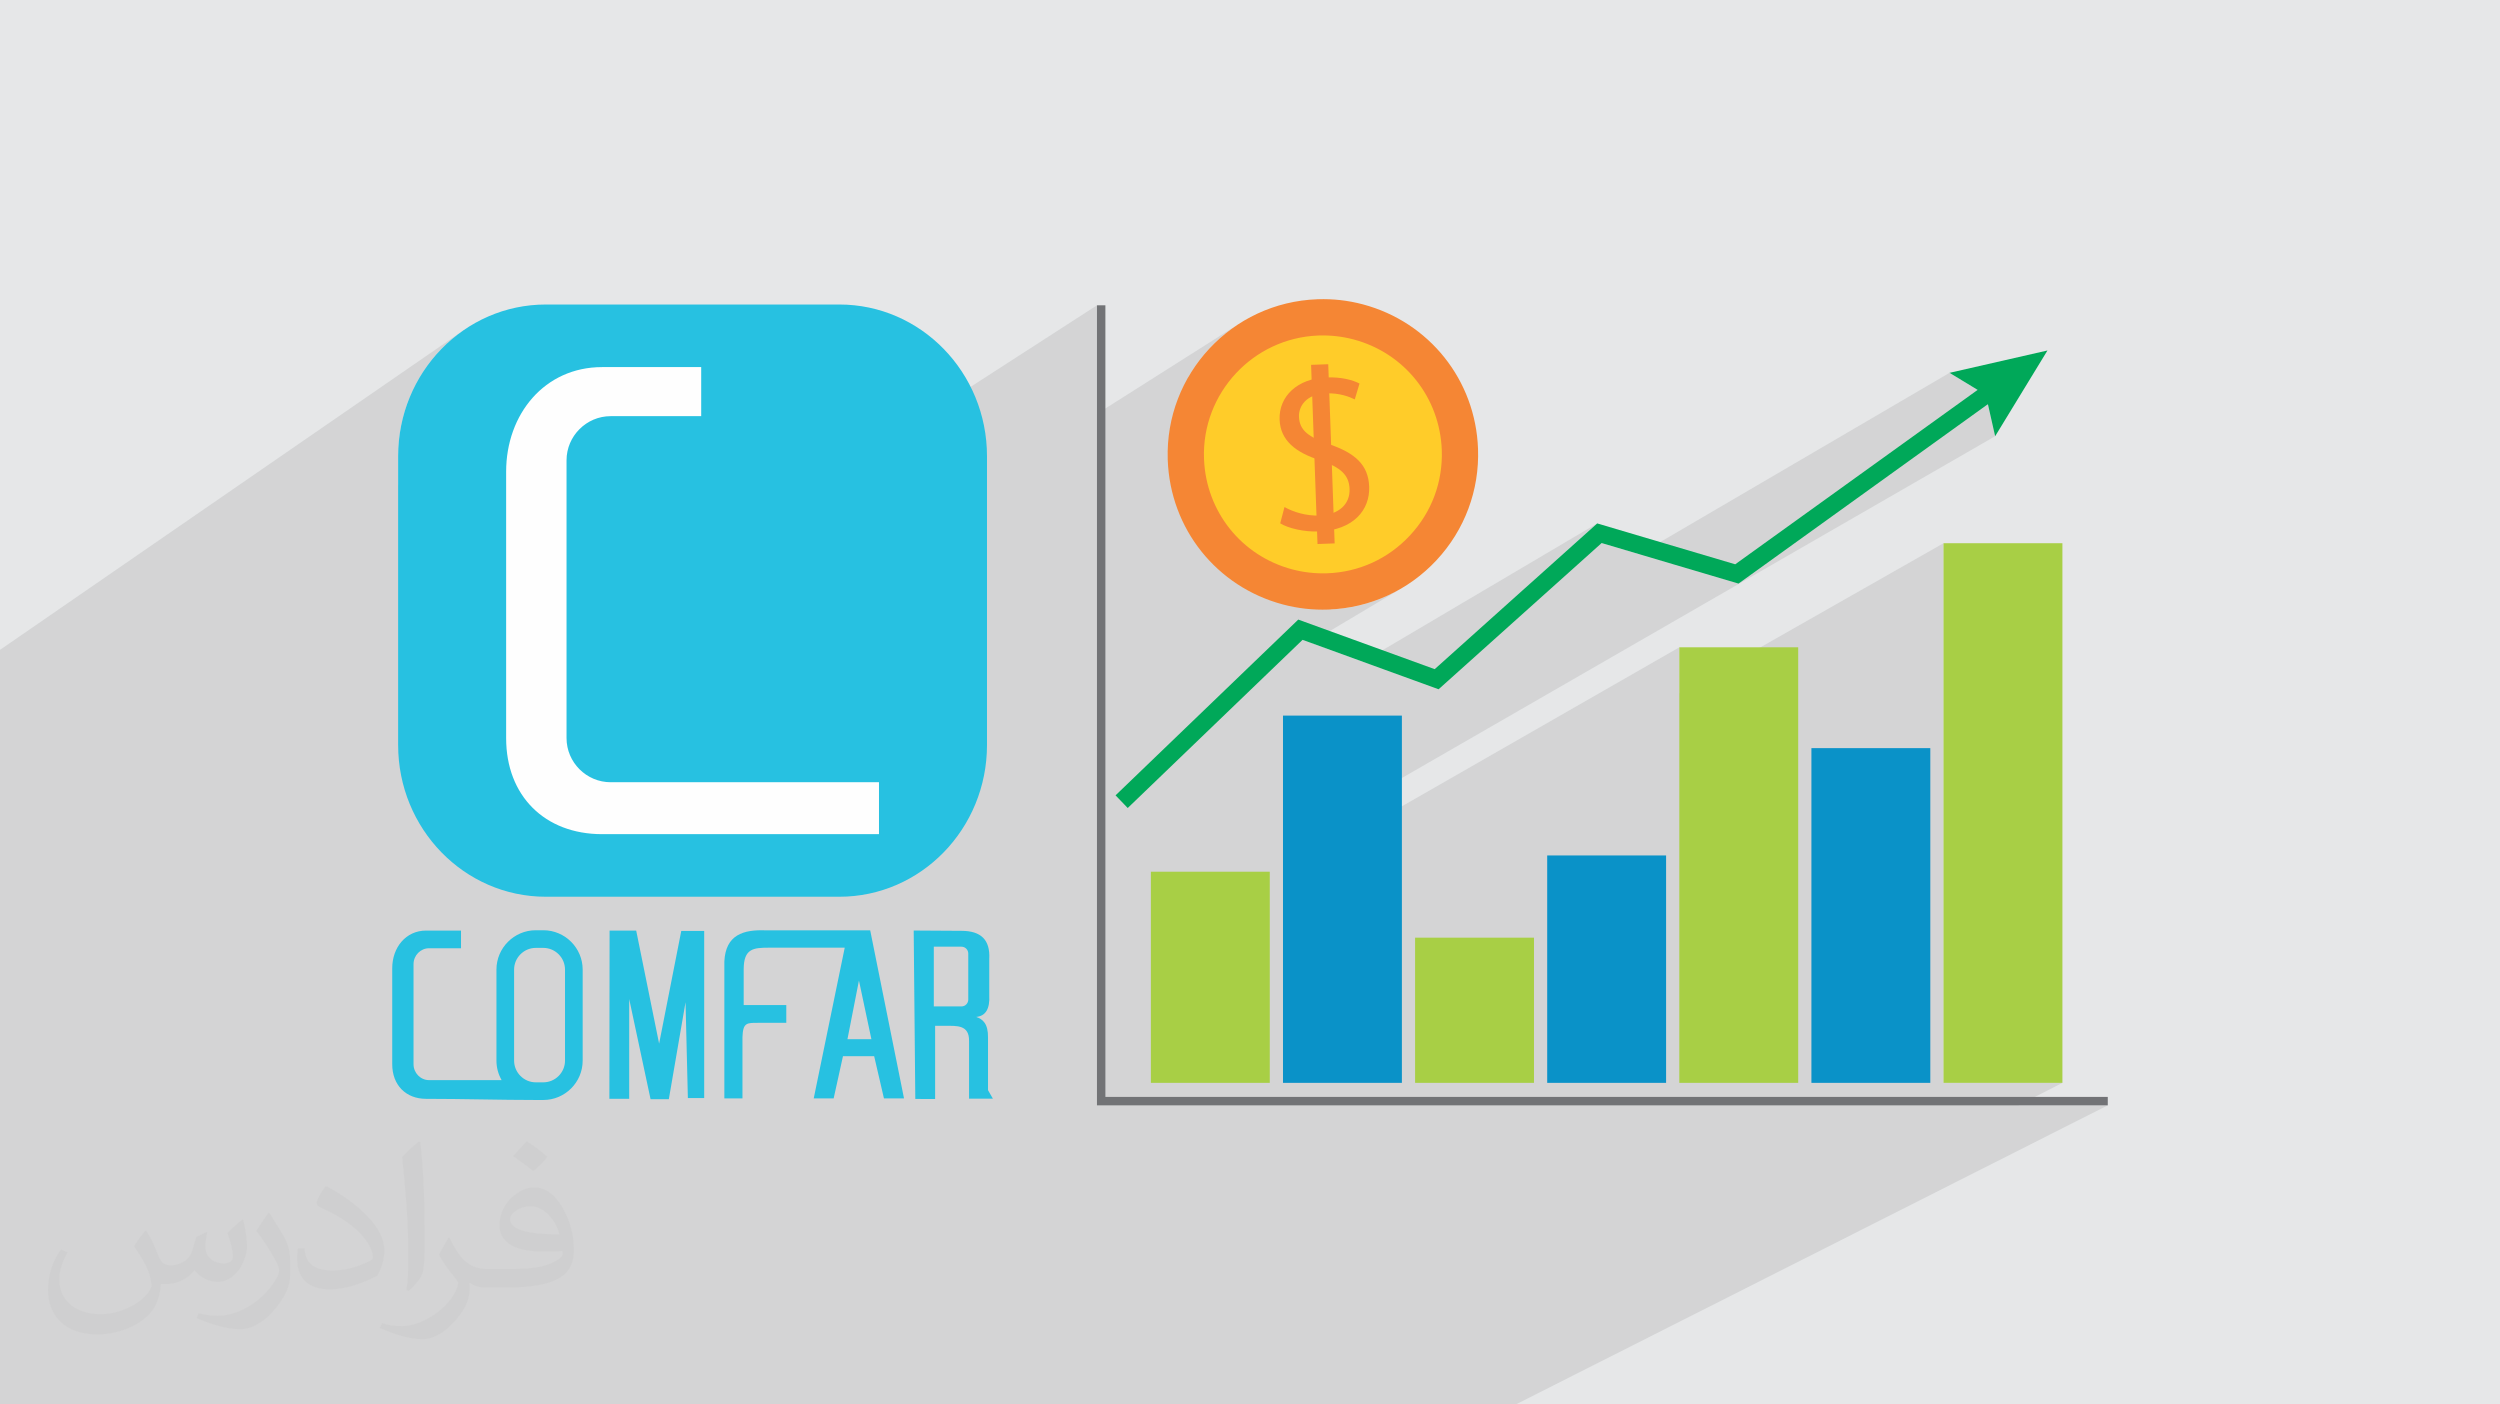
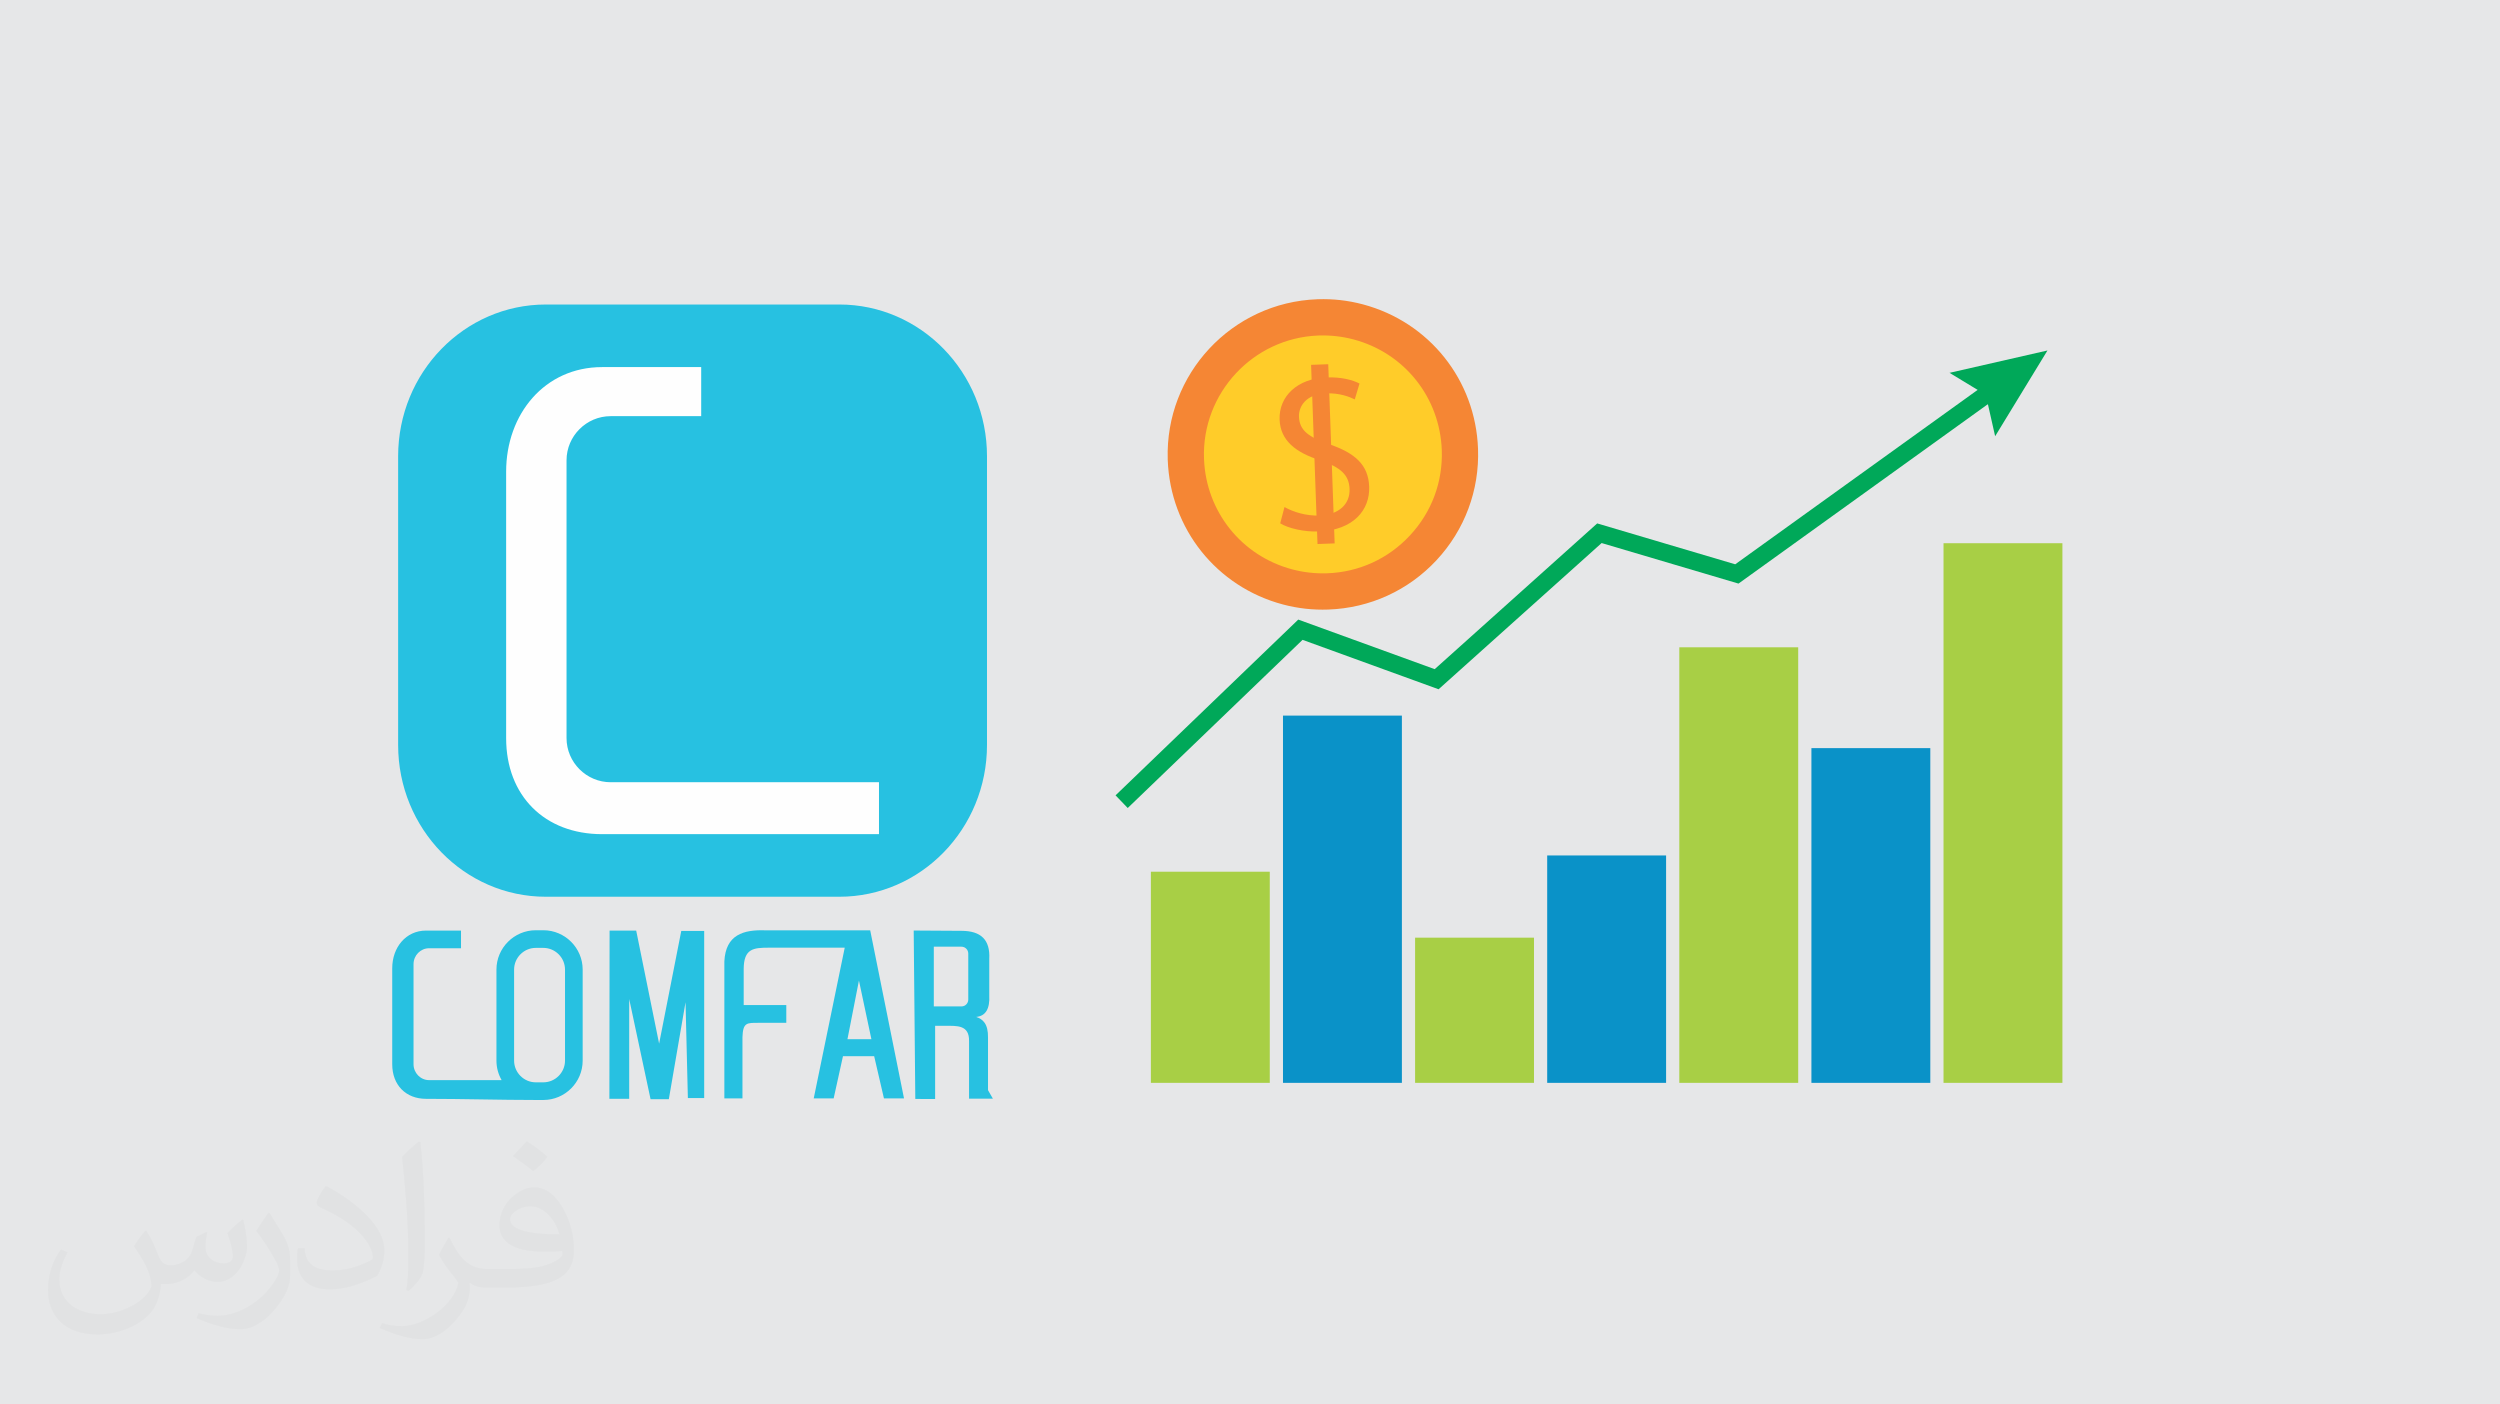
<svg xmlns="http://www.w3.org/2000/svg" xml:space="preserve" width="94.192mm" height="52.917mm" version="1.1" style="shape-rendering:geometricPrecision; text-rendering:geometricPrecision; image-rendering:optimizeQuality; fill-rule:evenodd; clip-rule:evenodd" viewBox="0 0 9419.16 5291.66">
  <defs>
    <style type="text/css">
   
    .fil3 {fill:#27C1E1}
    .fil0 {fill:#E6E7E8}
    .fil4 {fill:#FEFEFE}
    .fil5 {fill:#727376;fill-rule:nonzero}
    .fil9 {fill:#FFCC29;fill-rule:nonzero}
    .fil10 {fill:#F58634;fill-rule:nonzero}
    .fil7 {fill:#A8CF45;fill-rule:nonzero}
    .fil6 {fill:#0A92C8;fill-rule:nonzero}
    .fil8 {fill:#00A859;fill-rule:nonzero}
    .fil2 {fill:#373435;fill-opacity:0.031}
    .fil1 {fill:#373435;fill-opacity:0.102}
   
  </style>
  </defs>
  <g id="Layer_x0020_1">
    <polygon class="fil0" points="-0,0 9419.16,0 9419.16,5291.66 -0,5291.66 " />
-     <polygon class="fil1" points="-0,5029.47 -0,4987.84 -0,4972.04 -0,4967.01 -0,4962.77 -0,4949.54 -0,4911.65 -0,4907.96 -0,4881.83 -0,4870.23 -0,4848.61 -0,4831.57 -0,4826.24 -0,4809.84 -0,4801.16 -0,4796.75 -0,4756.35 -0,4727.7 -0,4723.37 -0,4661.03 -0,4650.94 -0,4647.43 -0,4619.15 -0,4604.88 -0,4576.71 -0,4567.14 -0,4566.31 -0,4564.76 -0,4551.51 -0,4551.47 -0,4549.26 -0,4532.58 -0,4506.69 -0,4506.66 -0,4501.36 -0,4493.6 -0,4485.4 -0,4479.12 -0,4476.93 -0,4476.86 -0,4460.83 -0,4417.04 -0,4389.91 -0,4334.85 -0,4320.64 -0,4319.41 -0,4249.21 -0,4198.63 -0,4178.81 -0,4136.73 -0,3817.92 -0,3315.81 -0,3157.34 -0,3145.42 -0,3074.43 -0,2913.33 -0,2843.66 -0,2739.3 -0,2448.43 1745.44,1244.93 1723.62,1260.88 1702.59,1277.85 1682.4,1295.82 1663.07,1314.76 1644.64,1334.62 1627.14,1355.36 1610.62,1376.96 1595.1,1399.38 1580.62,1422.58 1567.22,1446.53 1554.93,1471.18 1543.78,1496.51 1533.81,1522.47 1525.06,1549.04 1517.56,1576.17 1511.34,1603.83 1506.45,1631.98 1502.91,1660.6 1500.76,1689.63 1500.03,1719.05 1500.03,1828.45 2073.51,1440.32 2088.67,1430.8 2104.39,1422.07 2120.64,1414.16 2137.42,1407.08 2154.72,1400.86 2172.52,1395.53 2190.8,1391.11 2209.56,1387.63 2228.78,1385.11 2248.45,1383.59 2268.55,1383.07 2641.86,1383.07 2641.86,1567.94 2134.54,1903.59 2134.54,2440.17 4132.96,1150.28 4132.96,1559.14 4675.2,1215.44 4663.31,1223.06 4651.63,1230.95 4640.14,1239.12 4628.87,1247.55 4617.81,1256.24 4606.96,1265.19 4596.34,1274.39 4585.95,1283.84 4575.79,1293.53 4565.86,1303.45 4556.18,1313.61 4546.79,1323.94 4537.64,1334.5 4528.75,1345.27 4520.11,1356.25 4511.73,1367.44 4503.61,1378.83 4495.76,1390.41 4488.19,1402.19 4480.89,1414.16 4476.35,1422.02 4700.9,1280.2 4722.08,1266.99 4743.93,1254.77 4766.42,1243.6 4789.52,1233.51 4813.2,1224.52 4837.44,1216.68 4862.18,1210.01 4887.42,1204.56 4913.11,1200.35 4939.22,1197.41 4965.72,1195.79 4975.34,1195.54 4984.94,1195.46 4994.53,1195.56 5004.11,1195.83 5013.67,1196.28 5023.21,1196.91 5032.74,1197.71 5042.24,1198.68 5051.71,1199.83 5061.16,1201.16 5070.57,1202.66 5079.96,1204.33 5089.32,1206.18 5098.63,1208.2 5107.92,1210.39 5117.16,1212.76 5137.69,1218.66 5157.8,1225.33 5177.5,1232.75 5196.76,1240.9 5215.57,1249.77 5233.92,1259.34 5251.78,1269.58 5269.15,1280.49 5286.02,1292.04 5302.36,1304.22 5318.16,1317 5333.42,1330.37 5348.1,1344.31 5362.21,1358.81 5375.72,1373.84 5388.62,1389.38 5400.9,1405.43 5412.54,1421.95 5423.53,1438.94 5433.85,1456.36 5443.49,1474.22 5452.43,1492.48 5460.67,1511.14 5468.18,1530.16 5474.95,1549.54 5480.96,1569.25 5486.21,1589.28 5490.68,1609.61 5494.35,1630.22 5497.2,1651.09 5499.24,1672.21 5500.43,1693.55 5500.73,1706.46 5500.72,1719.33 5500.4,1732.15 5499.77,1744.92 5498.82,1757.63 5497.57,1770.29 5496.01,1782.88 5494.15,1795.4 5491.98,1807.85 5489.51,1820.23 5486.74,1832.52 5483.68,1844.72 5480.31,1856.84 5476.65,1868.86 5472.7,1880.78 5468.46,1892.6 5463.93,1904.31 5459.11,1915.9 5454,1927.38 5448.61,1938.74 5442.93,1949.97 5436.98,1961.07 5430.74,1972.04 5424.22,1982.87 5417.43,1993.56 5410.36,2004.09 5403.02,2014.48 5395.41,2024.7 5387.53,2034.77 5379.38,2044.67 5370.96,2054.4 5362.28,2063.96 5353.37,2073.31 5344.27,2082.4 5334.98,2091.24 5325.5,2099.82 5315.84,2108.15 5306.01,2116.21 5296,2124.02 5285.83,2131.55 5275.5,2138.83 5265,2145.84 5254.35,2152.57 5243.55,2159.04 5014.33,2296.11 5019.66,2295.85 5034.18,2294.8 5048.62,2293.39 5062.99,2291.64 5077.26,2289.54 5091.45,2287.1 5105.55,2284.31 5119.55,2281.19 5133.44,2277.73 5147.22,2273.93 5160.89,2269.81 5174.44,2265.35 5187.86,2260.56 5201.15,2255.45 5214.31,2250.02 5227.33,2244.26 5240.23,2238.18 5252.97,2231.78 5265.55,2225.07 5277.97,2218.06 4936.82,2421.31 5134.97,2493.32 6017.71,1972.04 5746.21,2215.54 6034.38,2046.02 6176.65,2088.16 7345.16,1404.71 7445.12,1465.36 7502.31,1432.09 7451.06,1468.96 7481.82,1487.63 7517,1643.55 4833.87,3189.3 4833.87,3294.65 6327.07,2438.8 6327.07,2612.6 7322.53,2046.66 7322.53,4079.84 7770.48,4079.84 7604.27,4164.55 7941.38,4164.55 5710.54,5291.66 5392.7,5291.66 4972.16,5291.66 4925.44,5291.66 4504.89,5291.66 4458.16,5291.66 4037.62,5291.66 3990.87,5291.66 3968.49,5291.66 3570.33,5291.66 3523.6,5291.66 3103.06,5291.66 3056.33,5291.66 2635.79,5291.66 2589.05,5291.66 2373.95,5291.66 2183.97,5291.66 2168.5,5291.66 2133.09,5291.66 2119.81,5291.66 1708.53,5291.66 1623.97,5291.66 1614.73,5291.66 1505.66,5291.66 1434.79,5291.66 1391.52,5291.66 1349.69,5291.66 1320.32,5291.66 1268.07,5291.66 1184.56,5291.66 1181.83,5291.66 1156.5,5291.66 1146.32,5291.66 1141.87,5291.66 1092.12,5291.66 1071.17,5291.66 1071.13,5291.66 1063.48,5291.66 1056.58,5291.66 1037.68,5291.66 1026.71,5291.66 1013.98,5291.66 930.68,5291.66 916.95,5291.66 914.11,5291.66 884.21,5291.66 868.44,5291.66 818.37,5291.66 798.51,5291.66 762.47,5291.66 754.15,5291.66 739.58,5291.66 699.53,5291.66 680.26,5291.66 675.8,5291.66 672.66,5291.66 622.37,5291.66 580.33,5291.66 561.89,5291.66 520.54,5291.66 517.99,5291.66 517.08,5291.66 497.09,5291.66 438.12,5291.66 433.4,5291.66 420.17,5291.66 418.95,5291.66 416.58,5291.66 416.54,5291.66 396.23,5291.66 387.78,5291.66 348.65,5291.66 325.26,5291.66 278.92,5291.66 195.7,5291.66 159.24,5291.66 121.23,5291.66 118.93,5291.66 113.21,5291.66 102.44,5291.66 94.4,5291.66 78.21,5291.66 44.66,5291.66 37.26,5291.66 32.77,5291.66 18.07,5291.66 4.71,5291.66 -0,5291.66 -0,5290.09 -0,5274.47 -0,5273.93 -0,5270.7 -0,5264.03 -0,5257.64 -0,5242.76 -0,5226.29 -0,5223.57 -0,5205.13 -0,5194.49 -0,5189.58 -0,5184.92 -0,5169.95 -0,5139.58 -0,5133.12 -0,5124.85 -0,5109.5 -0,5088.65 -0,5087.65 -0,5061.61 -0,5051.57 " />
    <path class="fil2" d="M550.85 4636.82c17.98,27.25 29.64,53.44 41.02,82.55 8.46,16.94 12.95,48.16 52.65,48.16 11.63,0 28.32,-3.43 43.13,-11.63 16.66,-8.74 29.36,-21.97 35.99,-42.06l15.87 -53.44 38.63 -19.05 2.64 2.64c-5.28,20.12 -6.6,39.42 -6.6,54.51 0,44.7 38.63,61.65 69.32,61.65 17.98,0 34.14,-8.74 34.14,-25.15 0,-21.16 -8.99,-57.15 -20.65,-89.43 17.98,-17.98 35.99,-35.99 56.62,-50.55l3.17 1.6c8.99,38.1 14.02,75.67 14.02,100.81 0,24.61 -10.85,51.87 -19.84,69.6 -18.52,34.92 -51.33,62.71 -91.01,62.71 -30.15,0 -63.75,-15.09 -86.79,-43.13l-1.32 0c-21.69,27 -55.3,51.33 -109.02,51.33l-16.66 0c-2.64,35.46 -10.31,60.58 -21.97,83.08 -32,62.43 -127,106.63 -216.43,106.63 -124.36,0 -186.79,-71.7 -186.79,-167.21 0,-59 19.3,-113.77 48.95,-152.65l24.33 10.06c-18.52,35.46 -30.96,68.78 -30.96,101.6 0,89.43 72.77,132.03 156.64,132.03 77.8,0 174.09,-49.48 191.57,-106.88 -6.6,-62.71 -30.15,-92.07 -66.14,-149.22 10.85,-19.05 24.87,-38.1 42.34,-58.47l3.17 0 0 0 0 0 -0.02 -0.09zm1434.31 -336.55c26.19,16.41 51.87,35.71 76.99,57.94 -14.02,19.84 -31.5,37.85 -53.19,53.72 -25.15,-20.37 -50.27,-37.85 -75.95,-56.36 17.45,-19.58 34.67,-38.35 52.12,-55.3l0 0 0 0 0 0 0 0 0 0 0.03 0zm13.49 244.48c-42.34,0 -76.99,27.79 -76.99,48.41 0,44.2 84.66,57.94 186,57.4 -12.7,-51.87 -57.15,-105.84 -109.02,-105.84l0.01 0.03zm-95 236.55c55.04,0 103.2,-1.6 139.95,-10.85 41.02,-10.31 75.67,-30.96 75.67,-45.24 0,-3.71 0,-8.2 -1.32,-11.91 -23.01,2.11 -49.48,2.11 -72.49,2.11 -74.6,0 -131.75,-16.94 -154.25,-58.75 -5.56,-11.63 -9.52,-24.61 -9.52,-39.42 0,-40.49 17.45,-79.91 48.16,-107.16 25.65,-22.48 53.97,-36.5 82.8,-36.5 52.12,0 93.65,41.81 122.76,107.7 15.87,35.99 26.72,77.52 26.72,129.92 0,34.92 -9.52,64.29 -31.22,85.98 -40.49,39.17 -115.09,53.97 -229.39,53.97l-51.87 0 0 0 -13.49 0c-28.32,0 -48.69,-5.03 -64.82,-17.45l-2.64 0c0.79,6.6 1.32,12.95 1.32,19.05 0,25.65 -8.46,58.47 -25.65,84.66 -50.8,75.41 -105.84,108.2 -153.47,108.2 -48.16,0 -107.16,-18.52 -160.35,-42.6l9.52 -18.52c17.2,7.14 41.02,11.91 73.81,11.91 85.98,0 198.96,-82.55 212.98,-163.25 -3.17,-6.6 -8.99,-15.34 -17.2,-24.61 -25.15,-29.9 -41.02,-54.76 -55.83,-80.95 12.7,-25.15 24.33,-45.24 35.18,-63.5l4.5 -0.53c36.78,74.88 70.1,117.73 144.45,117.73l11.63 0 0 0 53.97 0 0 0 0 0 0 0 0 0 0 0 0.09 0.01zm-372.54 79.12c6.35,-34.39 6.88,-73.02 6.88,-109.02l0 -53.44c0,-99.75 -12.7,-244.73 -23.01,-339.19 17.98,-19.3 43.13,-42.06 62.97,-57.4l5.82 1.6c13.49,118.8 16.66,256.39 16.66,383.64 0,33.35 -1.32,65.89 -4.5,89.69 -1.85,30.15 -19.3,52.91 -56.62,87.83l-8.2 -3.71zm-383.38 -157.43c1.85,46.84 24.87,83.62 105.31,83.62 50.01,0 92.33,-12.95 139.17,-35.18 8.46,-3.71 12.95,-8.74 12.95,-12.95 0,-29.36 -22.48,-68.25 -60.32,-103.71 -36.78,-33.35 -85.47,-62.71 -130.96,-82.3 -15.62,-6.6 -20.65,-13.49 -20.65,-20.12 0,-13.49 17.98,-41.81 32.82,-62.18l5.03 -0.53c52.12,27.25 110.34,67.74 153.47,112.7 39.17,41.53 63.5,83.62 63.5,129.39 0,33.86 -10.31,65.61 -27,95.25 -57.15,28.83 -118.01,50.8 -178.33,50.8 -73.28,0 -123.29,-34.39 -123.29,-115.09 0,-8.74 0,-22.22 3.17,-39.7l25.15 0 0 0 0 0 0 0 0 0 0 0 -0.02 0zm-132.57 -133.1l45.52 73.56c16.66,27.25 32.28,56.9 32.28,103.71l0 59.79c0,48.41 -30.96,100.28 -80.95,151.61 -39.17,34.67 -73.81,49.48 -105.84,49.48 -47.62,0 -102.13,-14.81 -165.1,-41.81l7.14 -18.52c19.84,5.28 42.85,9.78 71.17,9.78 90.5,-0.53 183.08,-66.67 225.42,-147.37 5.03,-9.27 6.88,-17.98 6.88,-24.08 0,-9.27 -5.03,-19.58 -8.99,-28.83 -23.01,-43.38 -48.69,-83.08 -76.99,-119.86 14.81,-23.29 29.64,-45.77 45.77,-68l3.71 0.53 0 0 0 0 0 0 0 0 0 0 -0.02 0.01z" />
    <g id="_1596874730208">
      <g>
        <path class="fil3" d="M2056.58 1147.27l1105.54 0c307.31,0 556.54,256.04 556.54,571.78l0 1087.78c0,315.73 -249.23,571.78 -556.54,571.78l-1105.54 0.01c-307.31,-0.01 -556.54,-256.06 -556.54,-571.8l-0.01 -1087.77c0.01,-315.74 249.24,-571.78 556.56,-571.78z" />
        <path class="fil4" d="M2268.55 1383.07l373.31 0 0 184.87 -341.03 0c-91.46,0 -166.29,74.84 -166.29,166.29l0 1046.64c0,91.47 74.84,166.29 166.29,166.29l1010.89 0 0 195.65 -1043.17 0c-216.68,0 -361.58,-144.9 -361.58,-361.58l0 -1004.19c0,-216.68 144.9,-393.97 361.58,-393.97z" />
        <path class="fil3" d="M1605.3 3506.07l131.62 0 0 66.6 -120.24 0c-32.26,0 -58.64,26.95 -58.64,59.92l0 377.06c0,32.95 26.38,59.92 58.64,59.92l273.3 0c-12.42,-21.66 -19.54,-46.72 -19.54,-73.37l0 -343.17c0,-40.79 16.66,-77.85 43.5,-104.68 26.82,-26.83 63.89,-43.5 104.67,-43.5l28.48 0c40.79,0 77.84,16.67 104.68,43.5 26.83,26.83 43.5,63.9 43.5,104.68l0 343.17c0,40.79 -16.66,77.85 -43.5,104.68 -26.85,26.83 -63.9,43.49 -104.68,43.49l-28.48 0c-132.42,0 -275.57,-4.32 -413.32,-4.32 -76.41,0 -127.5,-52.2 -127.5,-130.26l0 -361.75c0,-78.07 51.09,-141.93 127.5,-141.93l0.01 -0.04zm441.8 65.25l-28.48 0c-22.42,0 -42.84,9.21 -57.64,24.02 -14.82,14.82 -24.03,35.22 -24.03,57.66l0 343.16c0,22.42 9.21,42.84 24.03,57.66 14.8,14.81 35.22,24.02 57.64,24.02l28.48 0c22.42,0 42.84,-9.21 57.64,-24.02 14.82,-14.82 24.03,-35.24 24.03,-57.66l0 -343.16c0,-22.44 -9.21,-42.84 -24.03,-57.66 -14.8,-14.81 -35.22,-24.02 -57.64,-24.02z" />
        <polygon class="fil3" points="2295.95,4139.99 2370.61,4139.99 2370.61,3764.05 2451.11,4141.45 2519.92,4141.45 2582.87,3775.86 2591.66,4137.04 2653.14,4137.04 2653.14,3507.55 2566.78,3507.55 2483.32,3932.11 2396.95,3506.07 2296.71,3506.07 " />
        <path class="fil3" d="M3065.82 4138.47l116.82 -567.94 -285 0c-59.49,0 -95.14,3.27 -95.68,80.42l0 135.71 160.54 0 0 67.02 -105.38 0c-43.43,0 -58.05,-1.43 -59.78,54.52l0 230.29 -59.36 0 -8.84 0 0 -516c4.6,-100.5 71.65,-120.59 155.58,-117.28l393.91 0 127.41 633.28 -75.61 0 -36.9 -159.16 -117.51 0 -35.11 159.16 -75.09 0 0 -0.02zm170.4 -444.18l46.92 221.04 -90.22 0 43.3 -221.04 0 0z" />
        <path class="fil3" d="M3442.5 3505.91l180.2 1.14c73.18,0.22 108.35,33.72 104.54,105.6l0 137.5c2.66,50.66 -13.63,77.94 -49.29,81.31 25.14,8.46 45.35,25.39 44.54,77.93l0 197.89 18.43 32.23 -89.8 0 0 -217.18c1.05,-61.26 -45.63,-57.38 -89.59,-57.38l-38.26 0 0 275.82 -74.71 -0.31 -6.05 -634.53 -0.01 -0.02zm75.75 60.92l104.33 0c14.04,0 25.54,11.6 25.54,25.8l0 173.44c0,14.2 -11.5,25.8 -25.54,25.8l-104.33 0 0 -225.04z" />
      </g>
-       <polygon class="fil5" points="7941.38,4164.55 4132.96,4164.55 4132.96,1150.28 4164.75,1150.28 4164.75,4132.76 7941.38,4132.76 " />
      <polygon class="fil6" points="6824.8,4079.84 7272.76,4079.84 7272.76,2818.67 6824.8,2818.67 " />
      <polygon class="fil6" points="5829.33,4079.84 6277.28,4079.84 6277.28,3223.06 5829.33,3223.06 " />
      <polygon class="fil6" points="4833.87,4079.84 5281.82,4079.84 5281.82,2696.14 4833.87,2696.14 " />
      <polygon class="fil7" points="7322.53,4079.84 7770.48,4079.84 7770.48,2046.66 7322.53,2046.66 " />
      <polygon class="fil7" points="6327.07,4079.84 6775.02,4079.84 6775.02,2438.8 6327.07,2438.8 " />
      <polygon class="fil7" points="5331.6,4079.84 5779.55,4079.84 5779.55,3532.78 5331.6,3532.78 " />
      <polygon class="fil7" points="4336.13,4079.84 4784.09,4079.84 4784.09,3284.33 4336.13,3284.33 " />
      <g>
        <polygon class="fil8" points="4248.88,3044.31 4202.99,2996.59 4891.42,2334.37 5405.45,2521.16 6017.71,1972.04 6537.74,2126.07 7502.31,1432.09 7540.99,1485.83 6550.08,2198.76 6034.38,2046.02 5420.11,2596.93 4907.59,2410.69 " />
        <polygon class="fil8" points="7517,1643.55 7481.82,1487.63 7345.16,1404.71 7714.15,1320.47 " />
      </g>
      <path class="fil9" d="M4851.22 2211.32c-221.02,-58.82 -375.07,-252.01 -383.26,-480.82 -10.22,-284.65 213.1,-524.53 497.76,-534.71 51.31,-1.82 102.25,3.88 151.44,16.97 221.06,58.75 375.08,251.98 383.27,480.79 4.93,137.9 -44.13,269.42 -138.15,370.41 -93.99,101.02 -221.71,159.36 -359.61,164.3 -51.32,1.85 -102.29,-3.88 -151.45,-16.94z" />
      <path class="fil10" d="M4833.82 2277.46c-125.21,-33.32 -231.49,-104.74 -307.62,-200.25 -75.99,-95.33 -121.91,-214.78 -126.53,-344.3l-0.28 -2.41 0.21 -0.06c-5.08,-160.27 55.1,-307.81 156.58,-416.83 102,-109.57 245.83,-180.32 407.07,-186.11l2.41 -0.28 0.05 0.2c28.63,-0.91 56.71,0.18 84.05,3.24 28.55,3.2 56.89,8.54 84.8,15.95 125.21,33.27 231.49,104.7 307.61,200.18 76.01,95.34 121.91,214.8 126.54,344.34 2.79,77.92 -9.72,154.18 -36.24,225.29 -26.57,71.29 -67.06,137.16 -120.11,194.14 -53.04,57.02 -115.85,102.1 -185.03,133.7 -69.05,31.55 -144.29,49.5 -222.25,52.29 -29.42,1.04 -58.29,-0.01 -86.39,-3.15 -28.57,-3.19 -56.96,-8.52 -84.87,-15.94zm-200.51 -285.41c58.21,73.01 139.51,127.63 235.31,153.13 21.25,5.64 43.03,9.72 65.08,12.18 22.44,2.51 44.7,3.38 66.56,2.61 59.91,-2.14 117.55,-15.86 170.3,-39.97 52.64,-24.04 100.72,-58.66 141.64,-102.65 40.96,-43.99 72.06,-94.42 92.26,-148.6 20.26,-54.34 29.81,-112.83 27.68,-172.8 -3.56,-99.25 -38.77,-190.85 -97.08,-264 -58.19,-72.98 -139.49,-127.6 -235.3,-153.06 -21.26,-5.65 -43,-9.72 -65,-12.19 -22.48,-2.52 -44.76,-3.4 -66.64,-2.63l-2.41 0.28 -0.05 -0.18c-122.36,5.04 -231.6,59.15 -309.32,142.64 -78.24,84.06 -124.51,197.84 -120.1,321.22l0.28 2.41 -0.18 0.06c4.02,98.31 39.15,189 96.97,261.55z" />
      <path class="fil10" d="M4839.57 1910.32c33.19,18.82 81.24,33.77 131.18,32.02 74.12,-2.68 116.04,-43.36 113.98,-99.96 -1.85,-52.48 -32.94,-81.38 -109.72,-107.81 -92.76,-29.17 -151.07,-74.65 -153.92,-153.74 -3.12,-87.4 66.98,-154.97 176.09,-158.83 57.41,-2.1 99.55,9.76 125.01,23.02l-17.86 59.82c-18.67,-9.32 -56.76,-24.64 -107.52,-22.82 -76.58,2.74 -104.11,49.56 -102.74,87.85 1.89,52.48 36.96,77.06 115.45,104.27 96.25,33.22 146.17,77.3 149.11,159.74 3.09,86.59 -58.34,163.82 -190.72,168.58 -54.13,1.93 -113.81,-11.78 -144.49,-30.71l16.15 -61.43z" />
      <polygon class="fil10" points="4963.93,2049.67 4939.76,1374.59 5004.38,1372.26 5028.54,2047.33 " />
    </g>
  </g>
</svg>